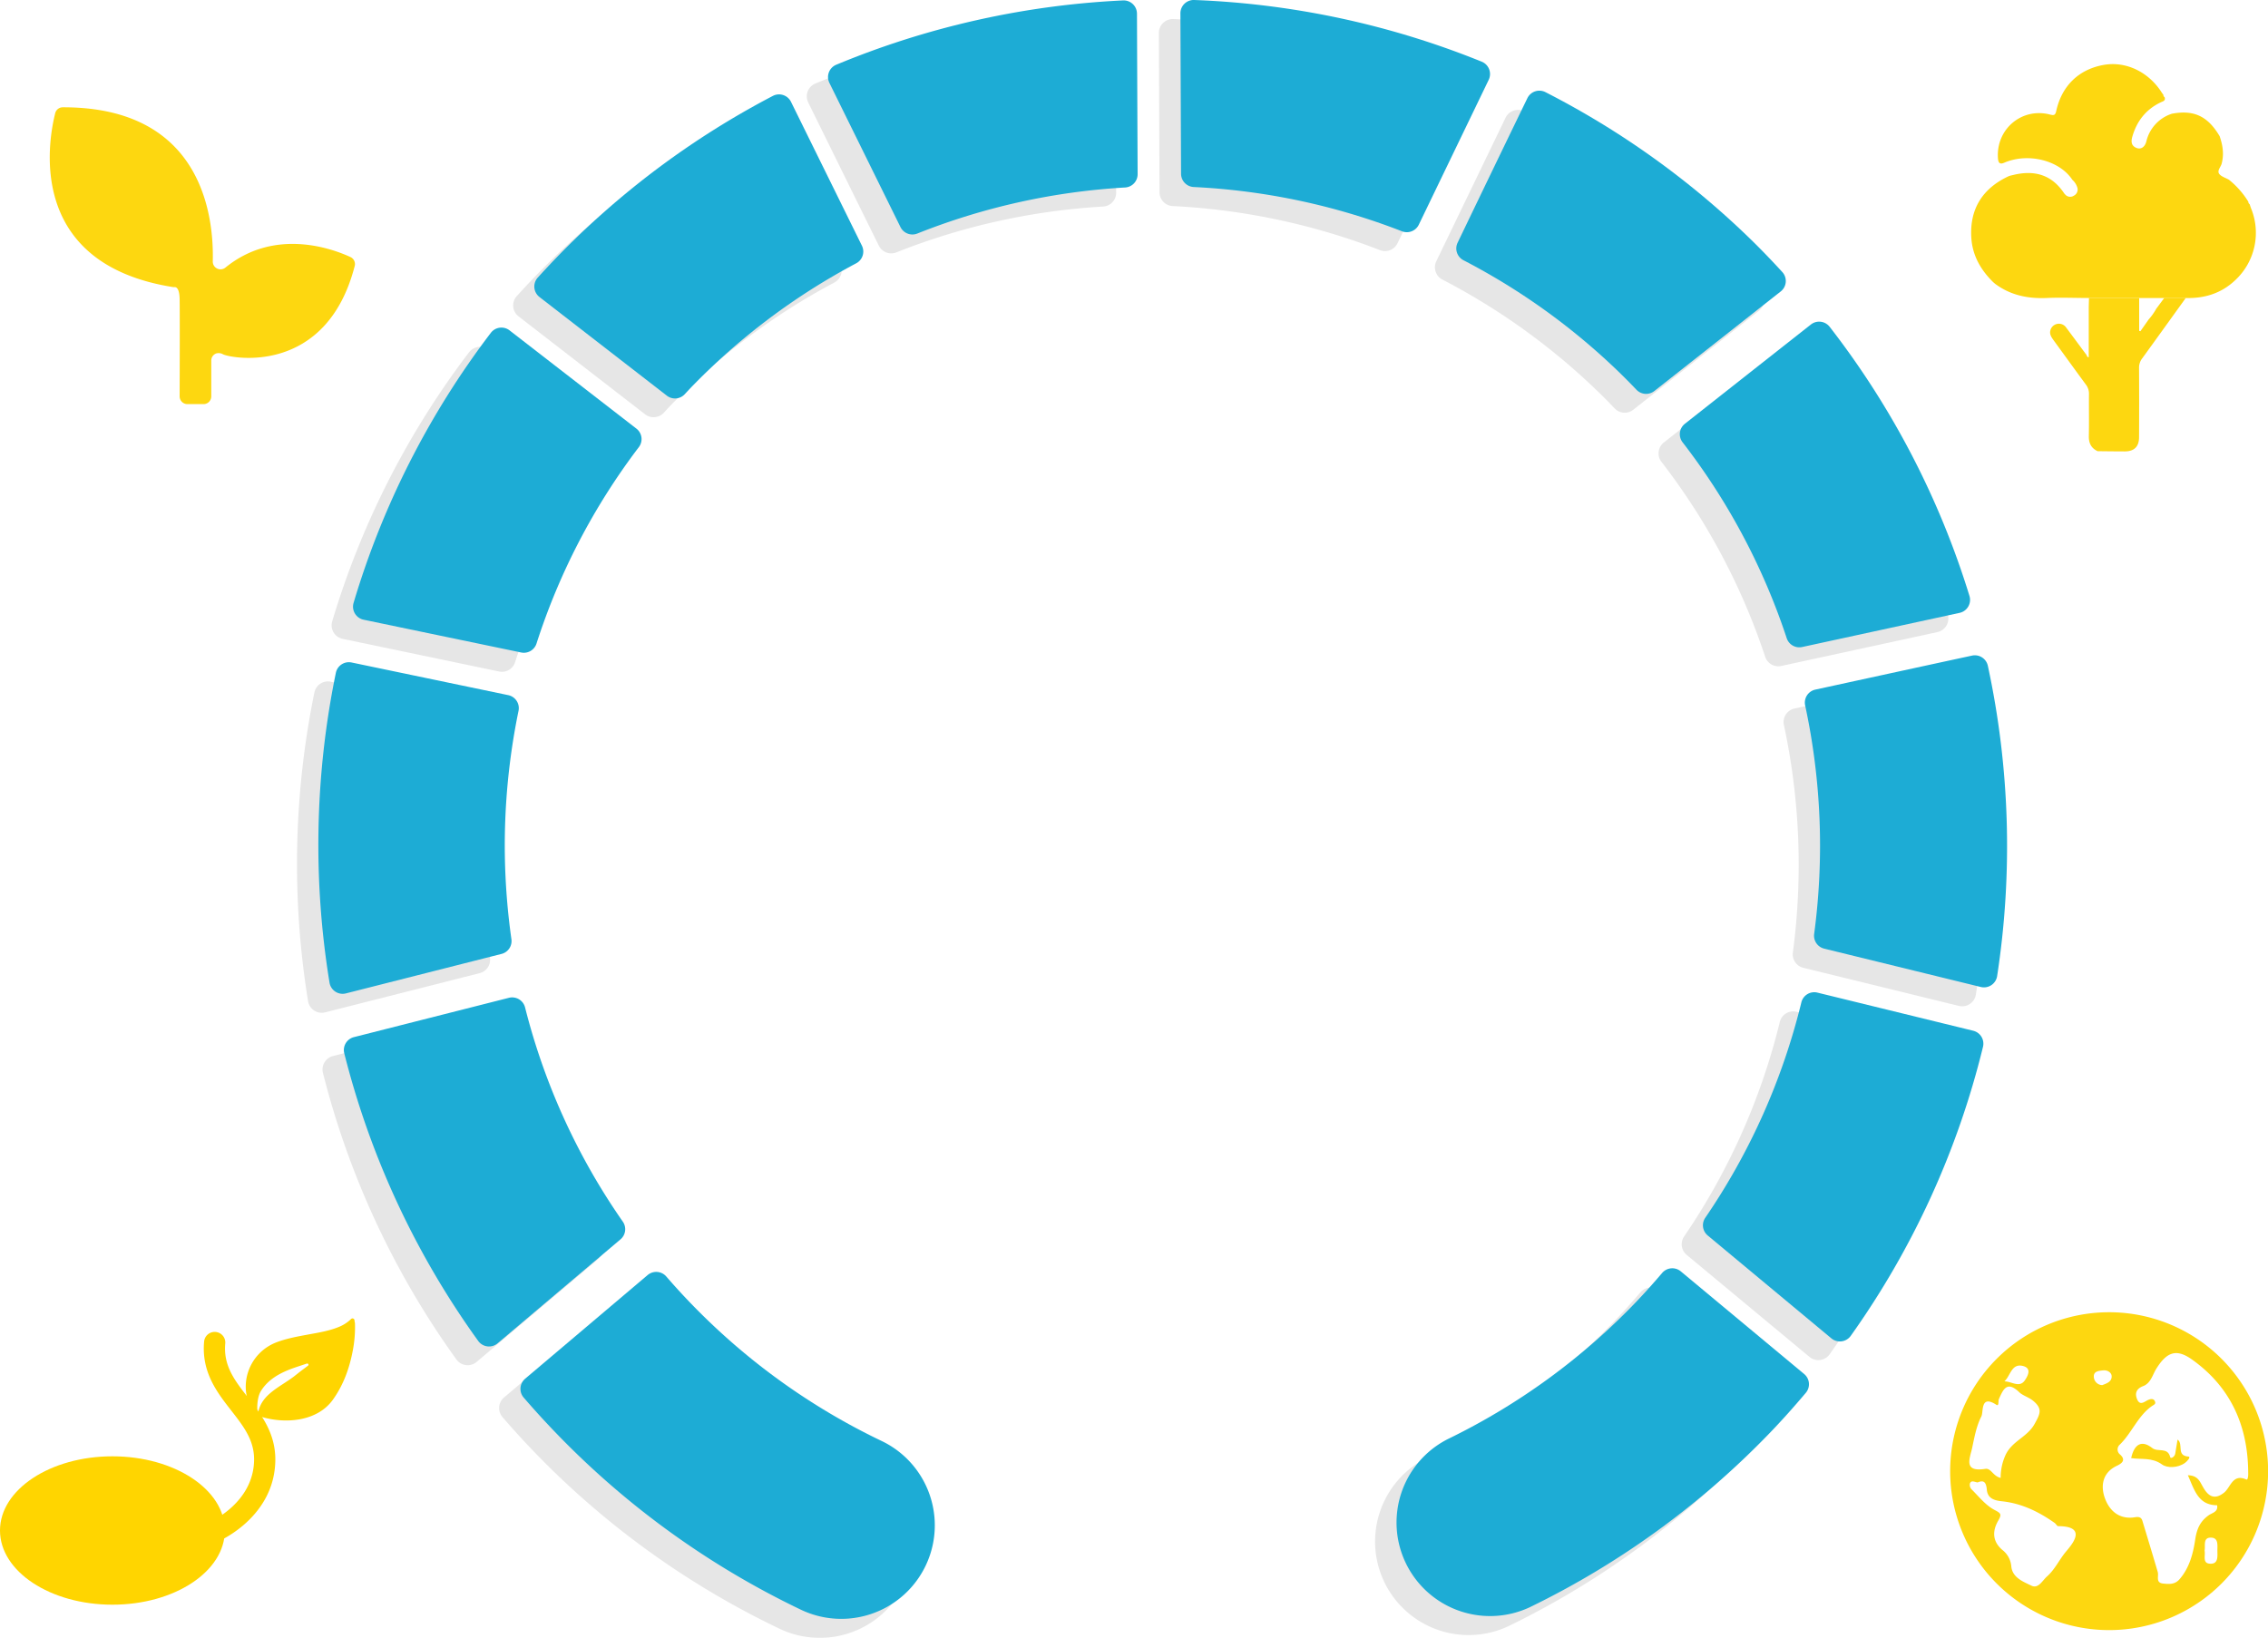
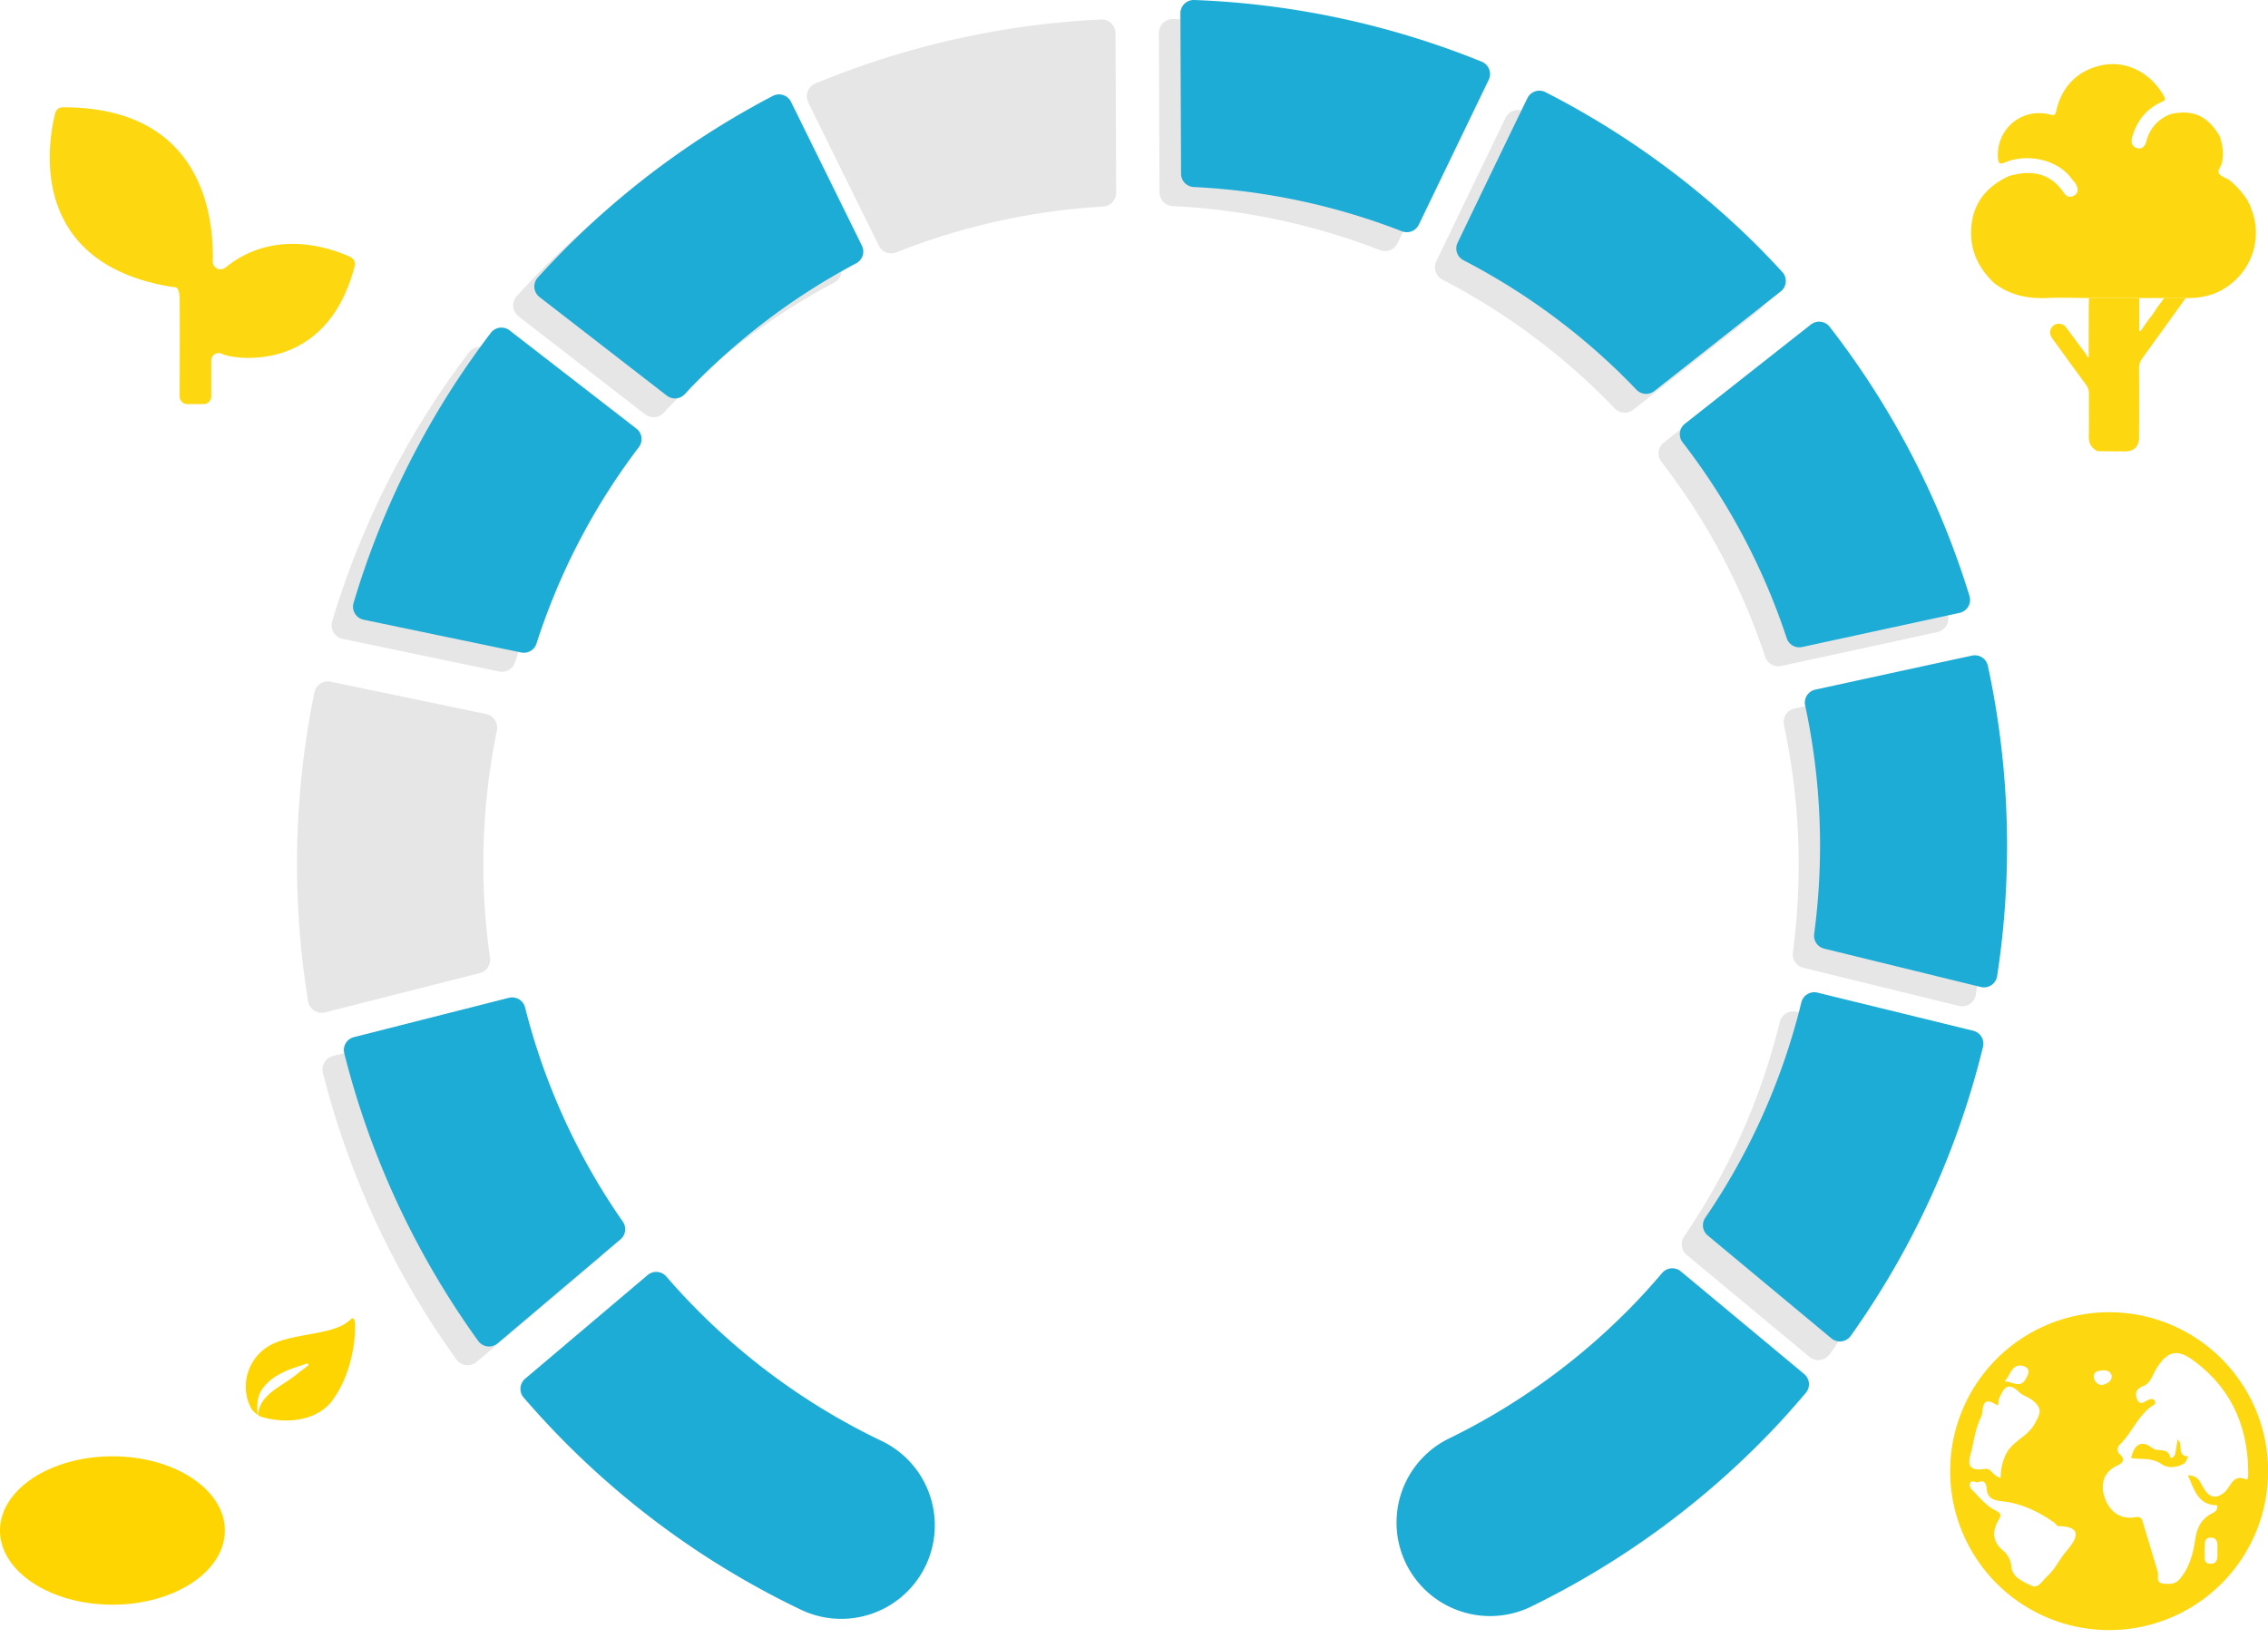
<svg xmlns="http://www.w3.org/2000/svg" viewBox="0 0 1110.95 802.51">
  <defs>
    <style>.cls-1{opacity:0.1;}.cls-2{fill:#1dacd5;}.cls-3{fill:#fdd710;}.cls-4{fill:none;}.cls-5{fill:#ffd500;}</style>
  </defs>
  <g id="Livello_2" data-name="Livello 2">
    <g id="Livello_1-2" data-name="Livello 1">
      <g id="Stepper" class="cls-1">
        <path id="Tracciato_4503" data-name="Tracciato 4503" d="M301,219.16c-21.95-17-42.89-33.23-61.7-47.8a6.8,6.8,0,0,0-9.57,1.27,412.72,412.72,0,0,0-67,131.8,6.77,6.77,0,0,0,5.11,8.58l76.64,16a6.77,6.77,0,0,0,7.83-4.56,321.48,321.48,0,0,1,49.89-95.78A6.79,6.79,0,0,0,301,219.16Z" />
        <path id="Tracciato_4504" data-name="Tracciato 4504" d="M715,39.42A416.83,416.83,0,0,0,574.73,9.34a6.79,6.79,0,0,0-7.07,6.81c.1,24,.21,50.5.32,78.07a6.77,6.77,0,0,0,6.43,6.74A325.1,325.1,0,0,1,676,122.57a6.77,6.77,0,0,0,8.54-3.38l34-70.51A6.81,6.81,0,0,0,715,39.42Z" />
        <path id="Tracciato_4505" data-name="Tracciato 4505" d="M238.52,498.28l-75.41,19.13a6.81,6.81,0,0,0-4.92,8.26,413.35,413.35,0,0,0,65.37,140.4,6.79,6.79,0,0,0,9.9,1.22l59.79-50.59a6.78,6.78,0,0,0,1.19-9,320.28,320.28,0,0,1-47.68-104.47A6.78,6.78,0,0,0,238.52,498.28Z" />
        <path id="Tracciato_4506" data-name="Tracciato 4506" d="M395.89,50.2c10.62,21.55,22.35,45.37,34.59,70.16a6.76,6.76,0,0,0,8.56,3.31A325.23,325.23,0,0,1,540.37,101.2a6.77,6.77,0,0,0,6.37-6.8c-.12-27.58-.22-54.08-.32-78.1a6.79,6.79,0,0,0-7.13-6.75,417.12,417.12,0,0,0-139.9,31.38A6.78,6.78,0,0,0,395.89,50.2Z" />
        <path id="Tracciato_4507" data-name="Tracciato 4507" d="M955.26,330.59c-23,5-49,10.62-76.25,16.56a6.78,6.78,0,0,0-5.19,8.05,326.71,326.71,0,0,1,4.39,111.51,6.78,6.78,0,0,0,5.11,7.47l76.21,18.67a6.8,6.8,0,0,0,8.33-5.57,419.22,419.22,0,0,0-4.53-151.46A6.79,6.79,0,0,0,955.26,330.59Z" />
        <path id="Tracciato_4508" data-name="Tracciato 4508" d="M236.8,429.28a326.24,326.24,0,0,1,6.61-71.43,6.77,6.77,0,0,0-5.26-8L162,334a6.78,6.78,0,0,0-8,5.29,419.38,419.38,0,0,0-3.1,151.22,6.79,6.79,0,0,0,8.37,5.5l75.75-19.23a6.76,6.76,0,0,0,5-7.5A330.38,330.38,0,0,1,236.8,429.28Z" />
        <path id="Tracciato_4509" data-name="Tracciato 4509" d="M826.19,614.83l60.16,50a6.79,6.79,0,0,0,9.88-1.29,413.49,413.49,0,0,0,64.54-141.08,6.79,6.79,0,0,0-5-8.22L880,495.73a6.77,6.77,0,0,0-8.19,5,322,322,0,0,1-46.88,105.1A6.77,6.77,0,0,0,826.19,614.83Z" />
-         <path id="Tracciato_4510" data-name="Tracciato 4510" d="M421.32,715.34h0a323.53,323.53,0,0,1-85.55-59.51Q325.45,645.84,316,635a6.77,6.77,0,0,0-9.5-.74l-59.61,50.44a6.79,6.79,0,0,0-.74,9.63q12.33,14.31,25.93,27.46A415.71,415.71,0,0,0,381.83,798a45.81,45.81,0,0,0,39.49-82.68Z" />
        <path id="Tracciato_4511" data-name="Tracciato 4511" d="M327.73,199.44a322.7,322.7,0,0,1,80.94-61,6.77,6.77,0,0,0,2.91-9l-34.51-70a6.79,6.79,0,0,0-9.24-3,414,414,0,0,0-106,79.33q-4.45,4.62-8.72,9.34A6.77,6.77,0,0,0,254,155l62,48a6.81,6.81,0,0,0,9.17-.79C326,201.31,326.85,200.37,327.73,199.44Z" />
-         <path id="Tracciato_4512" data-name="Tracciato 4512" d="M790.32,647.84a323,323,0,0,1-91.46,66.47,45.83,45.83,0,0,0,40.07,82.43,414.74,414.74,0,0,0,117.34-85.22c6.15-6.37,12-12.92,17.6-19.59a6.78,6.78,0,0,0-.84-9.6l-60-49.94a6.77,6.77,0,0,0-9.5.83C799.28,638.18,794.91,643.06,790.32,647.84Z" />
        <path id="Tracciato_4513" data-name="Tracciato 4513" d="M782.31,191.43c3,2.85,5.81,5.74,8.61,8.67a6.78,6.78,0,0,0,9.11.66l61.5-48.45a6.79,6.79,0,0,0,.81-9.91c-5.27-5.75-10.69-11.39-16.38-16.88A414.13,414.13,0,0,0,746.7,54.59a6.79,6.79,0,0,0-9.21,3.08c-10.4,21.55-21.92,45.44-33.93,70.32a6.78,6.78,0,0,0,3,9A323,323,0,0,1,782.31,191.43Z" />
        <path id="Tracciato_4514" data-name="Tracciato 4514" d="M872.54,326.29l76.54-16.61a6.79,6.79,0,0,0,5-8.63,412.68,412.68,0,0,0-68.24-131.37,6.79,6.79,0,0,0-9.56-1.19L815,216.81a6.78,6.78,0,0,0-1.16,9.47,321.55,321.55,0,0,1,50.81,95.52A6.78,6.78,0,0,0,872.54,326.29Z" />
      </g>
      <g id="Stepper-2">
        <path id="Tracciato_4503-2" data-name="Tracciato 4503-2" class="cls-2" d="M311.73,210,249.6,161.87a6.51,6.51,0,0,0-9.18,1.22A412.63,412.63,0,0,0,173.2,295.38a6.52,6.52,0,0,0,4.91,8.25c23.34,4.87,49.57,10.32,77.16,16.06a6.51,6.51,0,0,0,7.53-4.38,321.28,321.28,0,0,1,50.12-96.22A6.5,6.5,0,0,0,311.73,210Z" />
        <path id="Tracciato_4504-2" data-name="Tracciato 4504-2" class="cls-2" d="M725.75,30.2A416.72,416.72,0,0,0,585,0a6.52,6.52,0,0,0-6.79,6.54c.09,24.15.21,50.84.32,78.61a6.51,6.51,0,0,0,6.18,6.48,324.52,324.52,0,0,1,102.06,21.7,6.51,6.51,0,0,0,8.21-3.24l34.25-71A6.53,6.53,0,0,0,725.75,30.2Z" />
        <path id="Tracciato_4505-2" data-name="Tracciato 4505-2" class="cls-2" d="M249.29,488.88l-75.94,19.27a6.52,6.52,0,0,0-4.71,7.93A413.29,413.29,0,0,0,234.24,657a6.52,6.52,0,0,0,9.51,1.17l60.19-50.93a6.5,6.5,0,0,0,1.14-8.69A320.42,320.42,0,0,1,257.2,493.6,6.52,6.52,0,0,0,249.29,488.88Z" />
-         <path id="Tracciato_4506-2" data-name="Tracciato 4506-2" class="cls-2" d="M406.27,40.62c10.69,21.68,22.5,45.66,34.82,70.64a6.51,6.51,0,0,0,8.23,3.17A325.28,325.28,0,0,1,551.13,91.86a6.5,6.5,0,0,0,6.12-6.53c-.12-27.78-.23-54.47-.32-78.64A6.52,6.52,0,0,0,550.08.21a417,417,0,0,0-140.44,31.5A6.52,6.52,0,0,0,406.27,40.62Z" />
        <path id="Tracciato_4507-2" data-name="Tracciato 4507-2" class="cls-2" d="M966,321.21c-23.17,5-49.28,10.69-76.77,16.67a6.5,6.5,0,0,0-5,7.73,326.86,326.86,0,0,1,4.41,112,6.51,6.51,0,0,0,4.91,7.18l76.72,18.79a6.52,6.52,0,0,0,8-5.34,419.16,419.16,0,0,0-4.54-152A6.52,6.52,0,0,0,966,321.21Z" />
-         <path id="Tracciato_4508-2" data-name="Tracciato 4508-2" class="cls-2" d="M247.31,420A326.8,326.8,0,0,1,254,348.26a6.5,6.5,0,0,0-5.05-7.67l-76.73-16a6.52,6.52,0,0,0-7.71,5.09,419.26,419.26,0,0,0-3.1,151.77,6.51,6.51,0,0,0,8,5.28l76.26-19.35a6.5,6.5,0,0,0,4.84-7.21A330.16,330.16,0,0,1,247.31,420Z" />
        <path id="Tracciato_4509-2" data-name="Tracciato 4509-2" class="cls-2" d="M836.51,605.34l60.57,50.4a6.53,6.53,0,0,0,9.49-1.24,413.43,413.43,0,0,0,64.77-141.58,6.53,6.53,0,0,0-4.78-7.9l-76.32-18.68a6.5,6.5,0,0,0-7.87,4.78,322.26,322.26,0,0,1-47.08,105.56A6.5,6.5,0,0,0,836.51,605.34Z" />
        <path id="Tracciato_4510-2" data-name="Tracciato 4510-2" class="cls-2" d="M431.82,706h0a323.41,323.41,0,0,1-85.54-59.51q-10.42-10.08-19.91-21.06a6.51,6.51,0,0,0-9.13-.71l-60,50.79a6.53,6.53,0,0,0-.71,9.25q12.42,14.41,26.1,27.66A415.52,415.52,0,0,0,392.34,788.7,45.81,45.81,0,1,0,431.82,706Z" />
        <path id="Tracciato_4511-2" data-name="Tracciato 4511-2" class="cls-2" d="M338.24,190.11A322.59,322.59,0,0,1,419.41,129a6.5,6.5,0,0,0,2.79-8.62L387.46,49.89a6.53,6.53,0,0,0-8.88-2.9,414,414,0,0,0-106.24,79.47q-4.56,4.73-8.92,9.54a6.51,6.51,0,0,0,.84,9.53l62.39,48.33a6.51,6.51,0,0,0,8.8-.76C336.37,192.1,337.3,191.1,338.24,190.11Z" />
        <path id="Tracciato_4512-2" data-name="Tracciato 4512-2" class="cls-2" d="M800.83,638.51A323,323,0,0,1,709.37,705a45.83,45.83,0,0,0,40.07,82.43,414.74,414.74,0,0,0,117.34-85.22c6.21-6.43,12.09-13.06,17.78-19.79a6.52,6.52,0,0,0-.82-9.22l-60.43-50.29a6.52,6.52,0,0,0-9.14.8C809.9,628.73,805.48,633.67,800.83,638.51Z" />
        <path id="Tracciato_4513-2" data-name="Tracciato 4513-2" class="cls-2" d="M792.82,182.1c3,2.91,5.92,5.86,8.77,8.85a6.52,6.52,0,0,0,8.76.64l61.91-48.79a6.51,6.51,0,0,0,.78-9.51c-5.33-5.83-10.82-11.54-16.57-17.09A414.18,414.18,0,0,0,757,45.14a6.52,6.52,0,0,0-8.85,3C737.65,69.77,726.05,93.84,714,118.9a6.5,6.5,0,0,0,2.87,8.61A323.08,323.08,0,0,1,792.82,182.1Z" />
        <path id="Tracciato_4514-2" data-name="Tracciato 4514-2" class="cls-2" d="M882.81,317l77.06-16.72a6.52,6.52,0,0,0,4.85-8.29,412.85,412.85,0,0,0-68.48-131.86,6.53,6.53,0,0,0-9.19-1.14c-18.81,14.81-39.78,31.34-61.73,48.64a6.51,6.51,0,0,0-1.11,9.1,321.82,321.82,0,0,1,51,96A6.51,6.51,0,0,0,882.81,317Z" />
      </g>
      <path class="cls-3" d="M1091.84,88.08a42,42,0,0,1,9.49,10.78,1.32,1.32,0,0,0,.64,1.19h0c.22.65.4,1.32.65,1.95a31.69,31.69,0,0,1-7.7,35.26c-6.78,6.45-15,9-24.24,8.75h-47.43c-6.92,0-13.86-.32-20.78,0-9.1.38-17.49-1.33-24.94-6.77l-.57-.46-.68-.59c-6.08-6-10.09-13-10.65-21.64-.91-14,5.38-24.26,18.38-30.26l.65-.22,1.44-.33c10.24-2.52,18.78-.28,24.9,8.83a4,4,0,0,0,.57.68,3.23,3.23,0,0,0,4.3.61,3.34,3.34,0,0,0,1.55-4.34,8.05,8.05,0,0,0-2.29-3.39c-6.24-9.5-21.42-13.4-33.14-8.51-2.36,1.11-3.17.31-3.33-2.23-.89-14.22,11.74-24.85,25.53-21.26,1.83.47,2.52.4,3-1.62,2.7-12.46,11.08-20.56,23.31-22.71,10.8-1.9,21.88,3.36,28.35,13.46.26.41.57.8.86,1.2a1.29,1.29,0,0,0,.61,1.19h0c.58,1.87-1,2-2.07,2.57-7.22,3.5-11.66,9.28-13.81,16.93-.65,2.34-.4,4.41,2.2,5.37,2.1.78,4-.46,4.72-3.24a18.79,18.79,0,0,1,12.52-13.56c10.78-2,17.54,1.16,23.38,11,1.52,4.39,2.22,8.8,1,13.43-.43,1.72-2.39,3.48-1.18,5.09C1088.13,86.55,1090.22,87.14,1091.84,88.08Z" />
      <path class="cls-3" d="M1060.12,146h10.55c-7.12,9.88-14.21,19.78-21.37,29.63a7.37,7.37,0,0,0-1.51,4.65q.09,17,0,33.89,0,6.95-6.94,7c-4.45,0-8.91-.07-13.37-.11-3.13-1.49-4.37-3.93-4.29-7.42.15-6.84,0-13.68.07-20.53a7.29,7.29,0,0,0-1.5-4.66c-5.35-7.26-10.61-14.58-15.93-21.87-1-1.4-1.94-2.81-1.5-4.63a4.31,4.31,0,0,1,7.83-1.35c3.32,4.43,6.61,8.89,9.92,13.35.19.51.34,1.08,1.06,1.09l0-1.14q0-11.29,0-22.59c0-1.77.09-3.53.13-5.3h24.58v16.08l.6.19,4-5.7a30.44,30.44,0,0,0,3.76-5.3Z" />
-       <path class="cls-3" d="M1071.89,713.65c-6-.46-2.18-6.13-5.24-8.33-.41,2.47-.76,4.69-1.14,6.91-.25,1.54-2.22,2.7-2.46,1.71-1.22-5.1-6.06-2.29-8.8-4.47-5.13-4.06-8.81-2-10.33,4.94,5,.77,10.21-.44,15.12,3.11,2.53,1.84,7.71,1.78,11.26-.77C1071.22,716.09,1073.46,713.76,1071.89,713.65Z" />
+       <path class="cls-3" d="M1071.89,713.65c-6-.46-2.18-6.13-5.24-8.33-.41,2.47-.76,4.69-1.14,6.91-.25,1.54-2.22,2.7-2.46,1.71-1.22-5.1-6.06-2.29-8.8-4.47-5.13-4.06-8.81-2-10.33,4.94,5,.77,10.21-.44,15.12,3.11,2.53,1.84,7.71,1.78,11.26-.77Z" />
      <path class="cls-3" d="M1033.08,642.94A77.87,77.87,0,1,0,1111,720.81,77.87,77.87,0,0,0,1033.08,642.94Zm-42,26.38c4.49,1.21,1.89,5.34.75,7-2.61,3.83-6.46.5-10,.48C984.91,674,985.28,667.74,991.11,669.32Zm-25,39.88c1.09-5.2,2.09-10.62,4.48-15.25,1.12-2.18-.61-10.83,7.31-5.68,1.43.93.83-1.83,1.28-2.84,2.12-4.61,3.86-9.15,10-3.26,1.68,1.63,4.74,2.42,6.91,4.28,4.52,3.85,3.33,6.24.51,11.3-3.6,6.46-11,8.23-14.21,15.2A26.56,26.56,0,0,0,980,724.11c-3.83-.89-4.67-4.89-7.56-4.43C961.4,721.43,965,714.37,966.08,709.2Zm45.79,51.17c-3.21,3.89-5.35,8.66-9.15,12-2.27,2-4.22,6.16-7.61,4.56-4.11-2-9.37-3.94-9.9-9.48a11.4,11.4,0,0,0-4.42-8.08c-4.9-4.19-4.88-9.3-2-14.29,1.87-3.27,1.33-3.63-2-5.39-4.3-2.31-7.57-6.55-11.16-10.1a3.2,3.2,0,0,1-.68-2.79c.7-1.67,2.2-.72,3.74-.46,3.19-1.4,4.22.06,4.53,3.55.38,4.18,3.48,5.28,7.38,5.67,9.62,1,18,5.09,25.84,10.61.65.46,1.16,1.58,1.73,1.58C1023.17,747.81,1014.48,757.2,1011.87,760.37Zm13.76-85.83c-.15-2.75,2.55-2.91,4.59-3.12s4.06,1,4.15,2.82c.13,2.74-2.46,3.61-4.63,4.41A4.25,4.25,0,0,1,1025.63,674.54Zm56.88,91.61c-3.84-.23-2.1-4-2.63-6.41.52-2.49-1-6.65,3.46-6.35,3.41.23,2.8,3.85,2.82,6.38C1086.18,762.58,1086.7,766.4,1082.51,766.15Zm17.82-41.26c-6.74-3-7.66,3.82-10.85,6.4-5,4-8,1.43-10.29-2.58-1.62-2.77-2.54-5.81-7.49-5.9,3.2,7.14,5,14.65,14.32,14.7.61,3.36-2.53,3.7-4.25,5-4.12,3-5.7,6.61-6.49,11.9-1,6.71-2.8,13.77-7.66,19.35-2.36,2.71-5.21,2.4-8.08,2.11-3.77-.4-2-3.61-2.59-5.65-2.46-8.38-5-16.74-7.53-25.1-.79-2.59-3.11-1.74-4.71-1.59-7.5.7-11.83-4.15-13.77-9.8s-1.17-12.16,5.92-15.52c2.23-1.06,5-2.77,1.33-5.82a3.14,3.14,0,0,1,0-4.43c6-5.75,8.87-14,15.75-18.94,1.2-.85,2.37-1.12,1.48-2.69-.63-1.11-1.86-.93-2.86-.55-2,.76-4.31,3.39-5.8-.38-1.11-2.84-.18-5.05,3-6.25,3.81-1.44,4.62-5.55,6.48-8.53,5.1-8.14,9.73-10,17.4-4.57,19,13.5,27.52,32.52,27.61,55.55C1101.32,722.77,1101.16,725.25,1100.33,724.89Z" />
      <path class="cls-4" d="M82.76,94H69.1v15.46A71.2,71.2,0,0,1,82.76,94Z" />
      <path class="cls-3" d="M27.05,55.44c-3.48,13.8-14.28,73.83,57.79,85.23a4,4,0,0,0,.78,0c.63,0,2.25.42,2.37,5.77s.05,36.77,0,47.75A3.81,3.81,0,0,0,91.8,198h7.89a3.8,3.8,0,0,0,3.8-3.8V176.71a3.67,3.67,0,0,1,2.38-3.52,4.24,4.24,0,0,1,3.38.4c3.9,2,50.5,10.82,64.5-43.24a3.8,3.8,0,0,0-2.06-4.4c-8.84-4.09-37.06-14.54-61.28,5.16a3.79,3.79,0,0,1-6.18-3.06c.56-22.35-5.27-75.62-73.49-75.48A3.81,3.81,0,0,0,27.05,55.44Z" />
      <ellipse class="cls-5" cx="55.07" cy="749.88" rx="55.07" ry="36.35" />
-       <path class="cls-5" d="M105.16,755.54a5.2,5.2,0,0,1-2.09-10c.93-.41,21-9.59,21.39-30,.18-9.86-5.11-16.63-11.23-24.48-6.84-8.78-14.61-18.73-13.25-33.75a5.2,5.2,0,1,1,10.36.94c-1,10.92,4.61,18.1,11.09,26.42s13.67,17.52,13.43,31.06c-.49,27.19-26.51,38.85-27.62,39.33A5.12,5.12,0,0,1,105.16,755.54Z" />
      <path class="cls-5" d="M126.33,693.1c-.21.24-2.83-2.05-3.19-2.94-6.55-11.92-1-27.22,12-32.37,5.13-2,10.54-2.95,15.93-3.95,5-.92,10.09-1.72,14.86-3.68a18.66,18.66,0,0,0,5.51-3.4c.44-.4.81-1,1.56-.73s.64,1,.72,1.56a5.66,5.66,0,0,0,.15.59,60.26,60.26,0,0,1-1,13.21c-1.62,8.75-4.53,17-9.74,24.31-7.73,10.89-23.45,12-35.08,8.49-1.91-.82-1.87-.81-1.42-2.81,1.88-8.25,10.32-11.75,17-16.7,1-.75,2-1.57,3-2.35,1.27-1,2.55-1.91,3.81-2.88.32-.26.9-.5.6-1.05s-.86-.27-1.31-.12c-2.33.79-4.67,1.52-7,2.38-6,2.25-11.49,5.35-14.93,10.9C125.24,685.79,126.12,693.34,126.33,693.1Z" />
    </g>
  </g>
</svg>